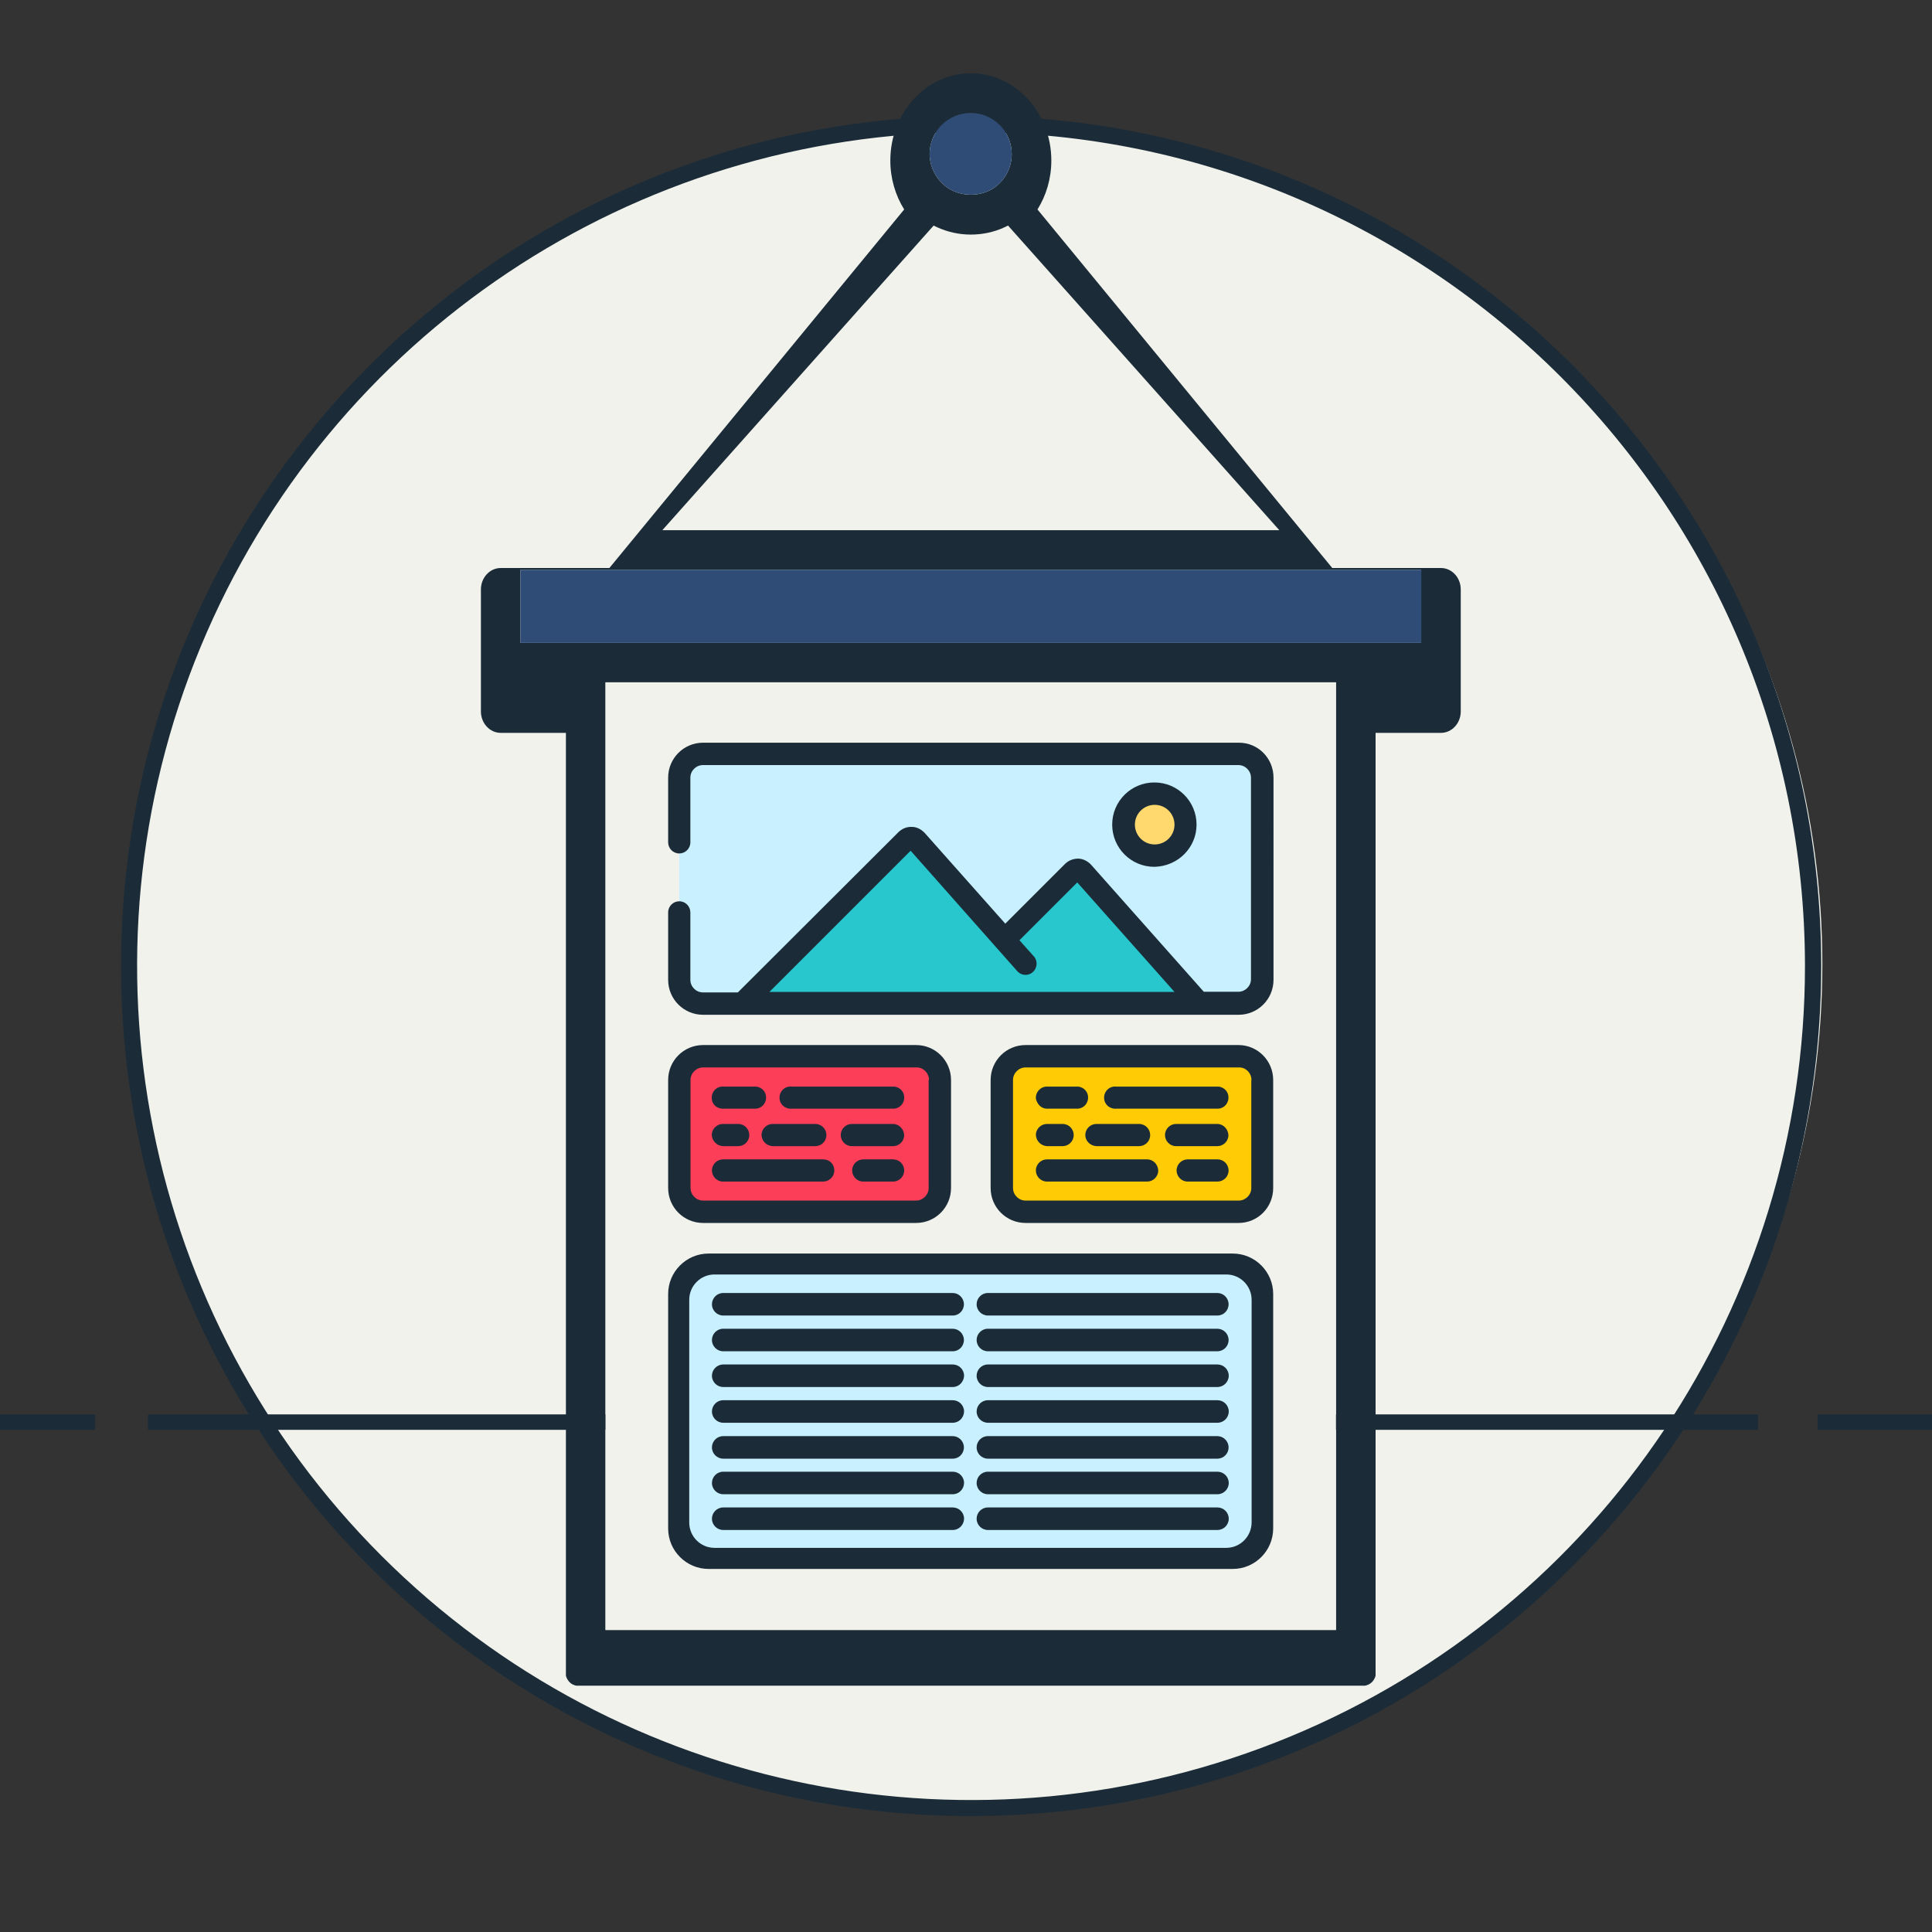
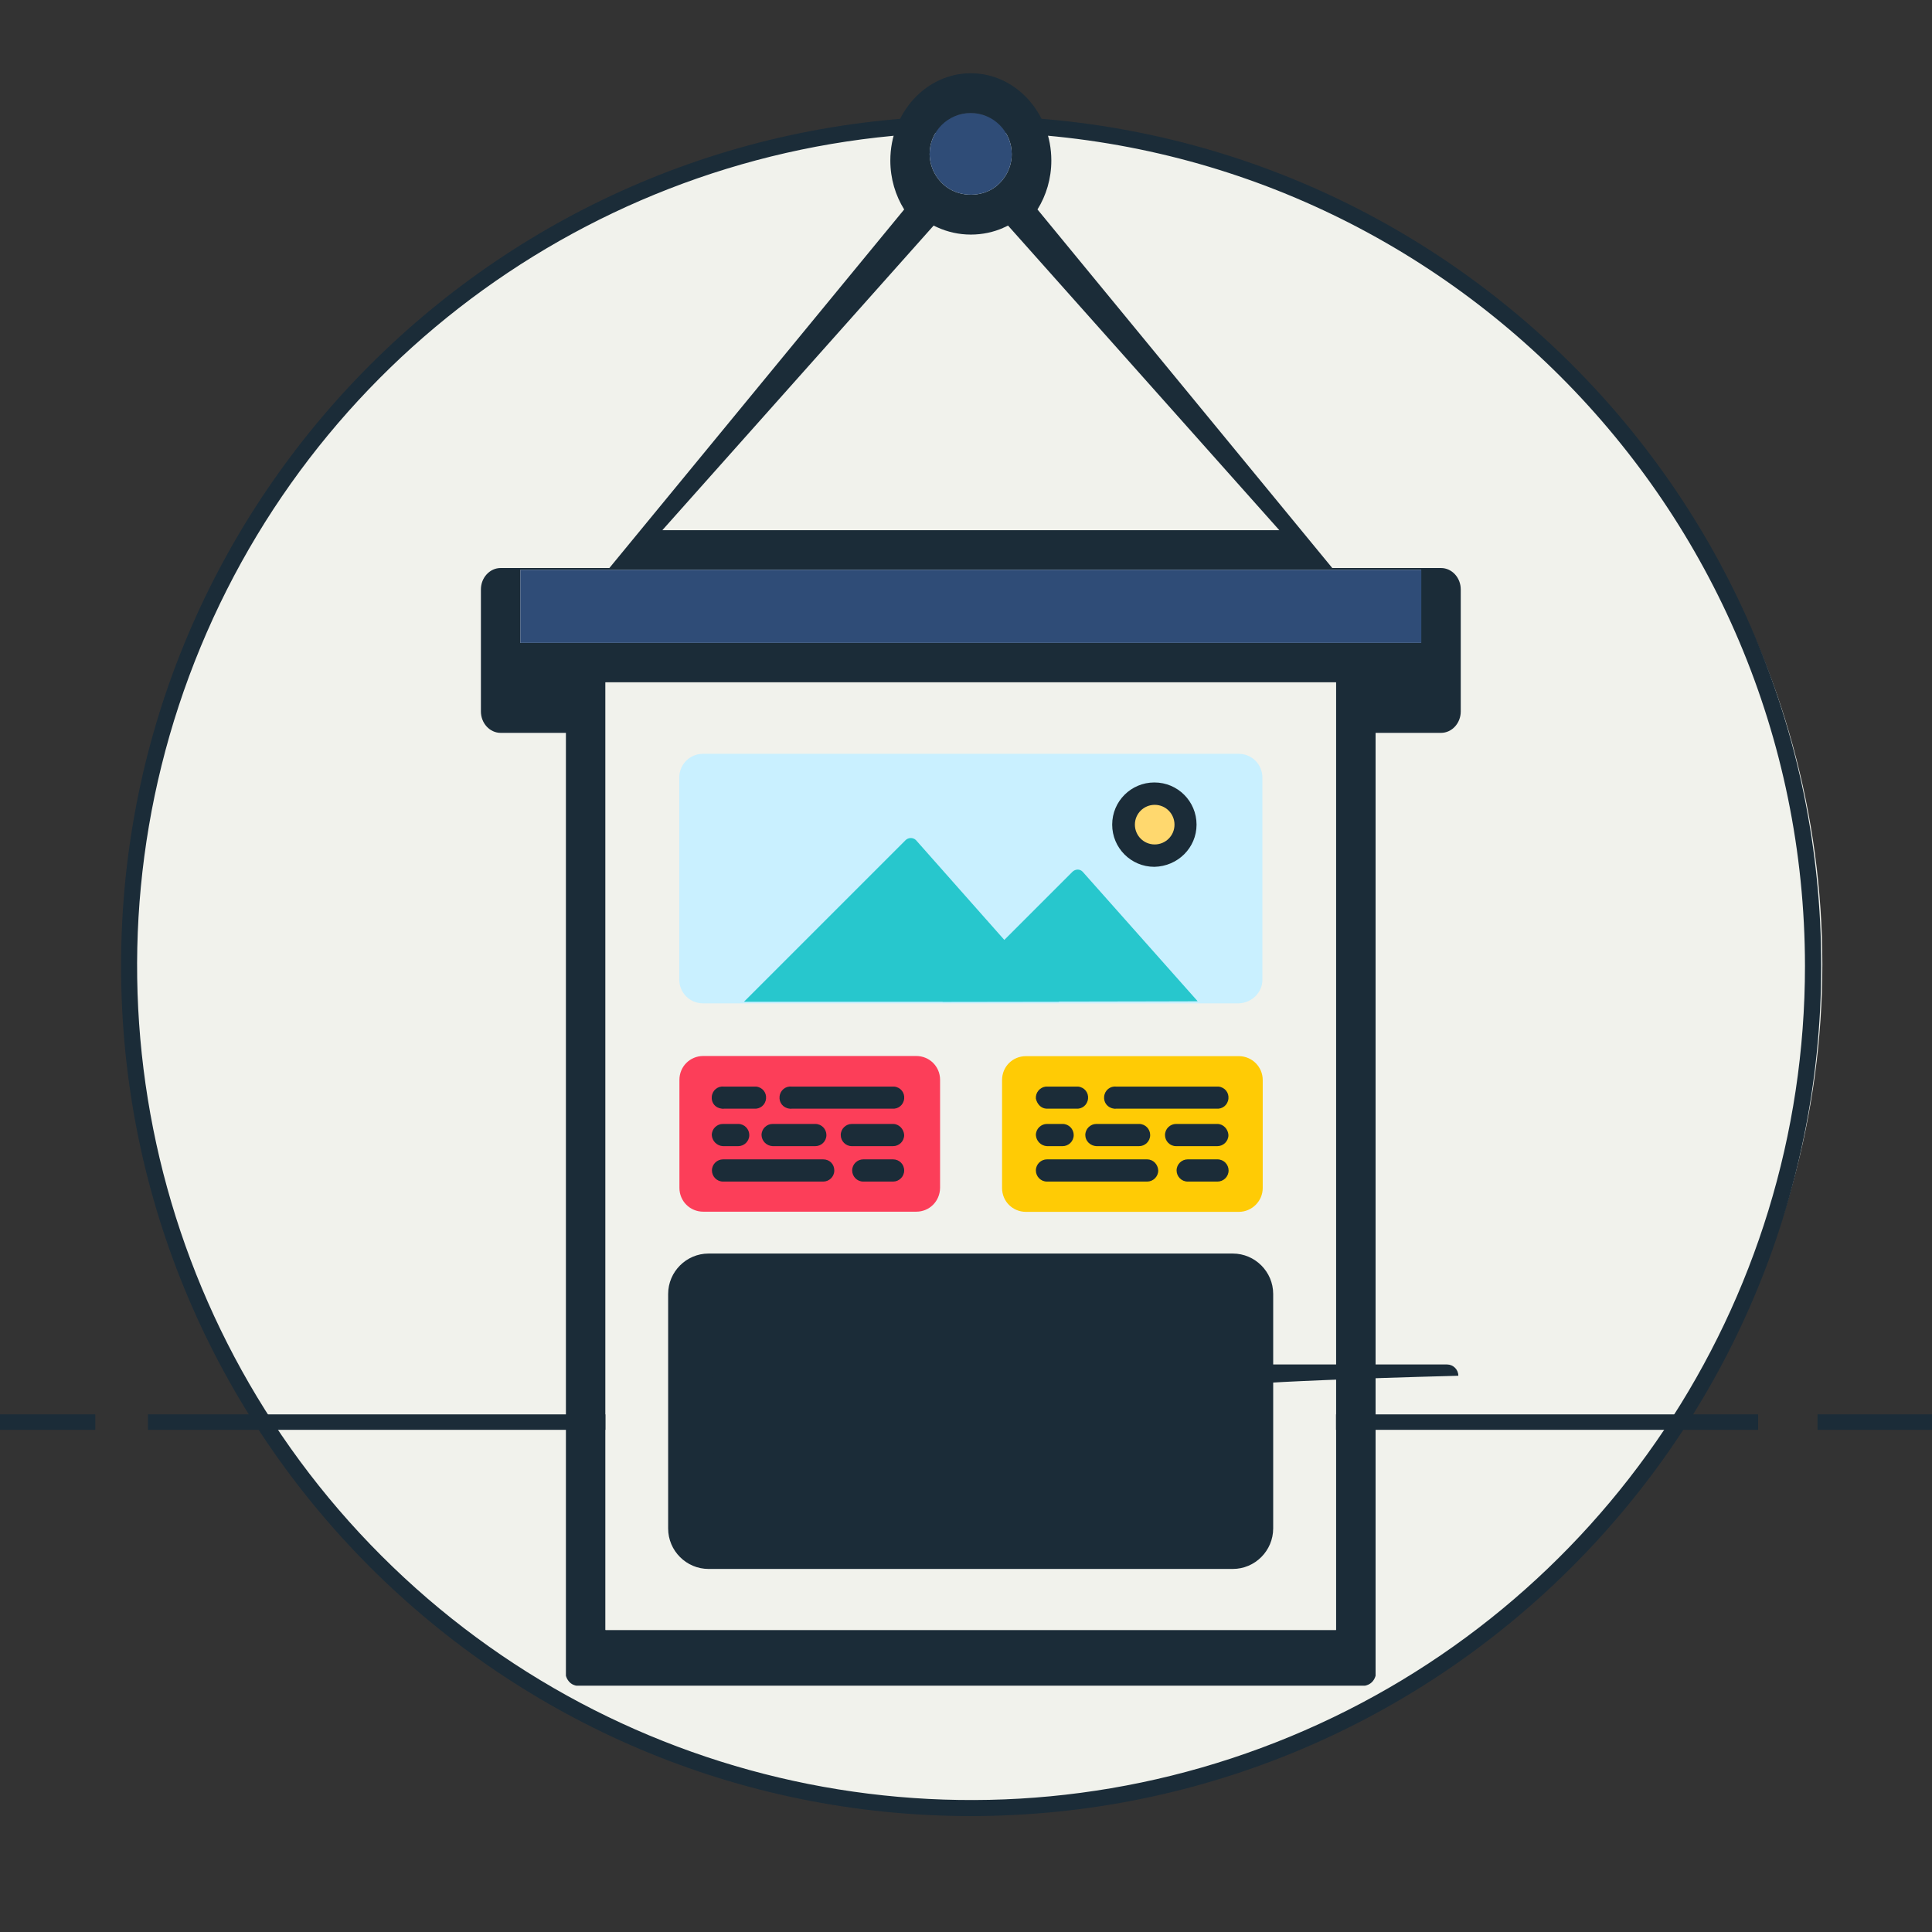
<svg xmlns="http://www.w3.org/2000/svg" version="1.1" id="Camada_1" x="0px" y="0px" viewBox="0 0 1200 1200" style="enable-background:new 0 0 1200 1200;" xml:space="preserve">
  <rect x="0" y="0" width="1200" height="1200" fill="#333333" stroke="none" />
  <style type="text/css">
	.st0{fill:#F1F2EC;}
	.st1{fill:#1B2C38;}
	.st2{fill-rule:evenodd;clip-rule:evenodd;fill:#1B2C38;}
	.st3{fill-rule:evenodd;clip-rule:evenodd;fill:#2F4C77;}
	.st4{fill:#FC3E59;}
	.st5{fill:#FFCB05;}
	.st6{fill:#C9F0FF;}
	.st7{fill:#27C7CD;}
	.st8{fill:#FFD86E;}
</style>
  <ellipse id="XMLID_7_" vector-effect="non-scaling-stroke" class="st0" cx="603.9" cy="599" rx="528" ry="520" />
  <path id="XMLID_6_" vector-effect="non-scaling-stroke" class="st0" d="M1048.1,872.2c-88.8,148.4-254.9,248.4-444.8,248.4  c-184,0-345.6-93.7-436.3-234.5L1048.1,872.2z" />
  <path id="XMLID_1525_" vector-effect="non-scaling-stroke" class="st1" d="M603.2,1128c-291.6,0-528-236.4-528-528  s236.4-528,528-528s528,236.4,528,528C1130.9,891.5,894.7,1127.7,603.2,1128z M603.2,82.1c-209.5,0-398.4,126.2-478.6,319.7  S88.8,818.2,236.9,966.3s370.9,192.5,564.5,112.3s319.7-269.1,319.7-478.6C1120.9,314.1,889.1,82.3,603.2,82.1z" />
  <path id="XMLID_1517_" vector-effect="non-scaling-stroke" class="st1" d="M91.9,878.5H1092v9.6H91.9V878.5z M1128.9,878.5h71.1v9.6  h-71.1V878.5z M0,878.5h59.2v9.6H0V878.5z" />
  <path id="XMLID_1465_" class="st2" d="M603,145.7c-7.4,0-14.4-1.6-20.8-4.5c-0.8-0.4-1.6-0.7-2.3-1.1L411.4,329.3h383.2L626.1,140.1  c-0.8,0.4-1.6,0.8-2.5,1.2l-0.1,0l-0.2,0.1l-0.1,0.1C617.1,144.2,610.2,145.7,603,145.7L603,145.7z M358,1047  c-0.7-0.1-3-0.6-4.7-2.7c-1.1-1.3-1.6-2.7-1.8-3.5c0-195.2,0-390.4,0-585.6H311c-6.8,0-12.3-6-12.3-13.3v-75.8  c0-7.3,5.5-13.3,12.3-13.3h67.5l183.1-222.7c-5.4-8.7-8.6-19.1-8.6-30.4c0-29.9,22.4-54.2,50-54.2c27.6,0,50,24.3,50,54.2  c0,11.3-3.2,21.7-8.6,30.4l183.1,222.7H895c6.8,0,12.3,6,12.3,13.3v75.8c0,7.3-5.5,13.3-12.3,13.3h-40.6c0,195.2,0,390.4,0,585.6  c-0.2,0.8-0.7,2.2-1.8,3.5c-1.8,2.1-4.1,2.6-4.8,2.7C684.6,1047,521.3,1047,358,1047z M376.1,1012.4c151.2,0,302.5,0,453.7,0  c0-196.2,0-392.4,0-588.6H376.1C376.1,620,376.1,816.2,376.1,1012.4z M323.2,399.3h40.6h478.3h40.6v-45.4H822H384h-60.8V399.3  L323.2,399.3z M588.1,116.3c8.9,6.3,21.7,6.2,30.4-0.4l0.1-0.1l0.1-0.1l0,0c5.9-4.7,9.7-11.9,9.7-20c0-14.1-11.4-25.5-25.5-25.5  c-14.1,0-25.5,11.4-25.5,25.5C577.5,104.1,581.7,111.6,588.1,116.3z M853.2,967.4" />
  <rect id="XMLID_1438_" x="376.1" y="423.8" class="st0" width="453.7" height="588.6" />
  <path id="XMLID_1462_" class="st3" d="M618.7,115.7L618.7,115.7L618.7,115.7z M588.1,116.3c8.9,6.3,21.7,6.2,30.4-0.4l0.1-0.1  l0.1-0.1c5.9-4.7,9.7-11.9,9.7-20c0-14.1-11.4-25.5-25.5-25.5c-14.1,0-25.5,11.4-25.5,25.5C577.5,104.1,581.7,111.6,588.1,116.3z" />
  <polygon id="XMLID_1417_" class="st3" points="822,353.9 384,353.9 323.2,353.9 323.2,399.3 363.9,399.3 842.1,399.3 882.8,399.3   882.8,353.9 " />
  <path id="svg_4_1_" class="st4" d="M569.1,752.6H436.8c-8.2,0-14.8-6.5-14.8-14.8l0,0v-67.1c0-8.2,6.5-14.8,14.8-14.8l0,0h132.3  c8.2,0,14.8,6.5,14.8,14.8l0,0v67.1C583.8,746.1,577.3,752.6,569.1,752.6L569.1,752.6z" />
  <path id="svg_5_3_" class="st5" d="M769.5,752.7H637.2c-8.2,0-14.8-6.5-14.8-14.8l0,0v-67.1c0-8.2,6.5-14.8,14.8-14.8l0,0h132.3  c8.2,0,14.8,6.7,14.8,14.8v67.1C784.3,746.1,777.5,752.7,769.5,752.7z" />
  <path id="svg_6_1_" class="st6" d="M769.3,623.2H436.7c-8.2,0-14.8-6.5-14.8-14.8l0,0V483c0-8.2,6.5-14.8,14.8-14.8l0,0h332.6  c8.2,0,14.8,6.5,14.8,14.8l0,0v125.2C784.3,616.4,777.5,623,769.3,623.2C769.5,623.2,769.3,623.2,769.3,623.2z" />
  <path id="svg_7_2_" class="st7" d="M462.1,622.2l100.3-100.3c1.7-1.7,4.5-1.9,6.4-0.2c0,0,0,0,0.2,0.2l88.8,100.3H462.1z" />
  <path id="svg_8_1_" class="st7" d="M585.4,622.2l80.7-80.7c1.7-1.7,4.5-1.9,6.2-0.2l0.2,0.2l71.4,80.4  C744.1,622,585.4,622.2,585.4,622.2z" />
  <path id="svg_9_2_" class="st8" d="M736.6,512.2c0,10.7-8.6,19.2-19.2,19.2c-10.7,0-19.2-8.6-19.2-19.2c0-10.7,8.6-19.2,19.2-19.2  C728,492.9,736.6,501.5,736.6,512.2L736.6,512.2z" />
-   <path id="svg_12_2_" class="st1" d="M791,483c0-12-9.5-21.7-21.5-21.7h-0.2H436.7c-12,0-21.7,9.7-21.7,21.7v40.2  c0,3.7,3,6.9,6.9,6.9c3.7,0,6.9-3,6.9-6.9V483c0-4.3,3.6-7.8,7.8-7.8h332.6c4.3,0,7.8,3.6,7.8,7.8l0,0v125.2c0,4.3-3.6,7.8-7.8,7.8  l0,0h-21.5l-70.1-79c-2.1-2.2-4.9-3.6-7.8-3.7c-3.2,0-6,1.1-8.2,3.2l-37.2,37.2l-50.1-56.4c-2.1-2.2-4.9-3.7-7.8-3.7  c-3.2-0.2-6.2,1.1-8.4,3.2l-99.8,99.6h-21.7c-4.3,0-7.8-3.6-7.8-7.8l0,0v-41.9c0-3.7-3-6.9-6.9-6.9c-3.7,0-6.9,3-6.9,6.9v41.9  c0,12,9.7,21.7,21.7,21.7h332.6c12,0,21.7-9.7,21.7-21.7V483L791,483z M477.8,616.2l87.8-87.8l66.5,75.1c2.6,2.6,6.9,2.8,9.7,0  c2.4-2.4,2.8-6.4,0.6-9.2l-9.2-10.3l35.9-35.9l60.4,68H477.8z M436.7,649.1c-12,0-21.7,9.7-21.7,21.7v67.1c0,12,9.7,21.7,21.7,21.7  H569c12,0,21.7-9.7,21.7-21.7v-67.1c0-12-9.7-21.7-21.7-21.7H436.7z M576.8,670.8v67.1c0,4.3-3.6,7.8-7.8,7.8l0,0H436.7  c-4.3,0-7.8-3.6-7.8-7.8l0,0v-67.1c0-4.3,3.6-7.8,7.8-7.8l0,0H569c4.3-0.2,7.8,3.2,8,7.5v0.2h-0.2V670.8z M637,649.1  c-12,0-21.7,9.7-21.7,21.7v67.1c0,12,9.7,21.7,21.7,21.7h132.3c12,0,21.5-9.7,21.5-21.7v-67.1c0-12-9.7-21.7-21.5-21.7H637z   M777.2,670.8v67.1c0,4.3-3.6,7.8-7.8,7.8l0,0H637c-4.3,0-7.8-3.6-7.8-7.8l0,0v-67.1c0-4.3,3.6-7.8,7.8-7.8l0,0h132.3  c4.3-0.2,7.8,3.2,8,7.5v0.2C777.3,670.8,777.2,670.8,777.2,670.8z" />
  <path id="svg_13_2_" class="st1" d="M449.8,688.6h18.5c3.7,0.4,7.1-2.2,7.5-6.2c0.4-3.7-2.2-7.1-6.2-7.5c-0.6,0-0.9,0-1.5,0h-18.5  c-3.7-0.4-7.1,2.2-7.5,6.2c-0.4,3.9,2.2,7.1,6.2,7.5C448.9,688.7,449.5,688.7,449.8,688.6z M449,711.9h9.5c3.7,0,6.9-3,6.9-6.9  c0-3.7-3-6.9-6.9-6.9H449c-3.7,0-6.9,3-6.9,6.9C442.3,708.7,445.3,711.7,449,711.9L449,711.9z M554.7,698.1h-25.6  c-3.7,0-6.9,3-6.9,6.9c0,3.7,3,6.9,6.9,6.9h25.6c3.7,0,6.9-3,6.9-6.9C561.4,701.3,558.4,698.1,554.7,698.1L554.7,698.1z   M491.9,688.6h62.2c3.7,0.4,7.1-2.2,7.5-6.2c0.4-3.7-2.2-7.1-6.2-7.5c-0.6,0-0.9,0-1.5,0h-62.2c-3.7-0.4-7.1,2.2-7.5,6.2  c-0.4,3.7,2.2,7.1,6.2,7.5C490.9,688.7,491.3,688.7,491.9,688.6z M554.7,720.1h-18.5c-3.7,0-6.9,3-6.9,6.9c0,3.7,3,6.9,6.9,6.9l0,0  h18.5c3.7,0,6.9-3,6.9-6.9C561.6,723.1,558.5,720.1,554.7,720.1z M511.3,720.1h-62.2c-3.7,0-6.9,3-6.9,6.9c0,3.7,3,6.9,6.9,6.9h62.2  c3.7,0,6.9-3,6.9-6.9C518.2,723.1,515.3,720.1,511.3,720.1z M479.9,711.9h26.5c3.7,0,6.9-3,6.9-6.9c0-3.7-3-6.9-6.9-6.9l0,0h-26.5  c-3.7,0-6.9,3-6.9,6.9C473.1,708.7,476.1,711.7,479.9,711.9L479.9,711.9z M649.8,688.6h18.5c3.7,0.4,7.1-2.2,7.5-6.2  c0.4-3.7-2.2-7.1-6.2-7.5c-0.6,0-0.9,0-1.5,0h-18.5c-3.7,0.4-6.5,3.7-6.2,7.5C644.2,685.8,646.6,688.4,649.8,688.6z M650.3,711.9  h9.7c3.7,0,6.9-3,6.9-6.9c0-3.7-3-6.9-6.9-6.9h-9.7c-3.7,0-6.9,3-6.9,6.9C643.6,708.7,646.6,711.7,650.3,711.9z M756.1,698.1h-25.6  c-3.7,0-6.9,3-6.9,6.9c0,3.7,3,6.9,6.9,6.9h25.6c3.7,0,6.9-3,6.9-6.9C762.8,701.3,759.8,698.1,756.1,698.1z M693.3,688.6h62.2  c3.7,0.4,7.1-2.2,7.5-6.2c0.4-3.7-2.2-7.1-6.2-7.5c-0.6,0-0.9,0-1.5,0h-62c-3.7-0.4-7.1,2.2-7.5,6.2c-0.4,3.7,2.2,7.1,6.2,7.5  C692.3,688.7,692.7,688.7,693.3,688.6z M756.4,720.1h-18.7c-3.7,0-6.9,3-6.9,6.9c0,3.7,3,6.9,6.9,6.9h18.5c3.7,0,6.9-3,6.9-6.9  c0-3.7-3-6.9-6.9-6.9H756.4z M712.5,720.1h-62.2c-3.7,0-6.9,3-6.9,6.9c0,3.7,3,6.9,6.9,6.9h62.2c3.7,0,6.9-3,6.9-6.9  C719.2,723.1,716.2,720.1,712.5,720.1z M681,711.9h26.5c3.7,0,6.9-3,6.9-6.9c0-3.7-3-6.9-6.9-6.9l0,0H681c-3.7,0-6.9,3-6.9,6.9  C674.1,708.7,677.2,711.7,681,711.9z M743.2,512.2c0-14.4-11.6-26.2-26.2-26.2c-14.4,0-26.2,11.6-26.2,26.2  c0,14.4,11.6,26.2,26.2,26.2l0,0C731.6,538.1,743.2,526.5,743.2,512.2z M704.9,512.2c0-6.9,5.6-12.3,12.3-12.3  c6.9,0,12.3,5.6,12.3,12.3c0,6.9-5.6,12.3-12.3,12.3l0,0C710.3,524.5,704.9,518.9,704.9,512.2L704.9,512.2z" />
  <path id="XMLID_1416_" class="st1" d="M765.7,974.5H440.1c-13.8,0-25.1-11.3-25.1-25.1V803.7c0-13.8,11.3-25.1,25.1-25.1h325.6  c13.8,0,25.1,11.3,25.1,25.1v145.6C790.8,963.2,779.5,974.5,765.7,974.5z" />
-   <path id="XMLID_1415_" class="st6" d="M761.6,961.4H443.8c-8.7,0-15.7-7.1-15.7-15.7V807.3c0-8.7,7.1-15.7,15.7-15.7h317.9  c8.7,0,15.7,7.1,15.7,15.7v138.4C777.3,954.4,770.3,961.4,761.6,961.4z" />
  <path id="XMLID_1413_" class="st1" d="M591.8,817.1H449.2c-3.8,0-7-3.1-7-7v0c0-3.8,3.1-7,7-7h142.5c3.8,0,7,3.1,7,7v0  C598.7,814,595.6,817.1,591.8,817.1z" />
  <path id="XMLID_1412_" class="st1" d="M591.8,839.3H449.2c-3.8,0-7-3.1-7-7l0,0c0-3.8,3.1-7,7-7h142.5c3.8,0,7,3.1,7,7l0,0  C598.7,836.2,595.6,839.3,591.8,839.3z" />
  <path id="XMLID_1411_" class="st1" d="M591.8,861.5H449.2c-3.8,0-7-3.1-7-7l0,0c0-3.8,3.1-7,7-7h142.6c3.8,0,7,3.1,7,7l0,0  C598.7,858.3,595.6,861.5,591.8,861.5z" />
  <path id="XMLID_1409_" class="st1" d="M591.8,883.7H449.2c-3.8,0-7-3.1-7-7l0,0c0-3.8,3.1-7,7-7h142.6c3.8,0,7,3.1,7,7l0,0  C598.7,880.6,595.6,883.7,591.8,883.7z" />
  <path id="XMLID_1408_" class="st1" d="M591.8,906H449.2c-3.8,0-7-3.1-7-7l0,0c0-3.8,3.1-7,7-7h142.5c3.8,0,7,3.1,7,7l0,0  C598.7,902.9,595.6,906,591.8,906z" />
  <path id="XMLID_1407_" class="st1" d="M591.8,928.1H449.2c-3.8,0-7-3.1-7-7l0,0c0-3.8,3.1-7,7-7h142.6c3.8,0,7,3.1,7,7l0,0  C598.7,925,595.6,928.1,591.8,928.1z" />
  <path id="XMLID_1369_" class="st1" d="M591.8,950.3H449.2c-3.8,0-7-3.1-7-7l0,0c0-3.8,3.1-7,7-7h142.6c3.8,0,7,3.1,7,7l0,0  C598.7,947.2,595.6,950.3,591.8,950.3z" />
  <path id="XMLID_1435_" class="st1" d="M756.1,817.1H613.6c-3.8,0-7-3.1-7-7v0c0-3.8,3.1-7,7-7h142.5c3.8,0,7,3.1,7,7v0  C763.1,814,760,817.1,756.1,817.1z" />
  <path id="XMLID_1439_" class="st1" d="M756.1,839.3H613.6c-3.8,0-7-3.1-7-7l0,0c0-3.8,3.1-7,7-7h142.5c3.8,0,7,3.1,7,7l0,0  C763.1,836.2,760,839.3,756.1,839.3z" />
-   <path id="XMLID_1440_" class="st1" d="M756.2,861.5H613.6c-3.8,0-7-3.1-7-7l0,0c0-3.8,3.1-7,7-7h142.6c3.8,0,7,3.1,7,7l0,0  C763.2,858.3,760,861.5,756.2,861.5z" />
+   <path id="XMLID_1440_" class="st1" d="M756.2,861.5c-3.8,0-7-3.1-7-7l0,0c0-3.8,3.1-7,7-7h142.6c3.8,0,7,3.1,7,7l0,0  C763.2,858.3,760,861.5,756.2,861.5z" />
  <path id="XMLID_1441_" class="st1" d="M756.2,883.7H613.6c-3.8,0-7-3.1-7-7l0,0c0-3.8,3.1-7,7-7h142.6c3.8,0,7,3.1,7,7l0,0  C763.2,880.6,760,883.7,756.2,883.7z" />
  <path id="XMLID_1442_" class="st1" d="M756.1,906H613.6c-3.8,0-7-3.1-7-7l0,0c0-3.8,3.1-7,7-7h142.5c3.8,0,7,3.1,7,7l0,0  C763.1,902.9,760,906,756.1,906z" />
  <path id="XMLID_1443_" class="st1" d="M756.2,928.1H613.6c-3.8,0-7-3.1-7-7l0,0c0-3.8,3.1-7,7-7h142.6c3.8,0,7,3.1,7,7l0,0  C763.2,925,760,928.1,756.2,928.1z" />
-   <path id="XMLID_1444_" class="st1" d="M756.2,950.3H613.6c-3.8,0-7-3.1-7-7l0,0c0-3.8,3.1-7,7-7h142.6c3.8,0,7,3.1,7,7l0,0  C763.2,947.2,760,950.3,756.2,950.3z" />
  <g id="XMLID_1_">
</g>
  <g id="XMLID_2_">
</g>
  <g id="XMLID_3_">
</g>
  <g id="XMLID_4_">
</g>
  <g id="XMLID_5_">
</g>
  <g id="XMLID_13_">
</g>
  <g id="XMLID_14_">
</g>
  <g id="XMLID_15_">
</g>
  <g id="XMLID_16_">
</g>
  <g id="XMLID_17_">
</g>
  <g id="XMLID_18_">
</g>
  <g id="XMLID_19_">
</g>
  <g id="XMLID_20_">
</g>
  <g id="XMLID_21_">
</g>
  <g id="XMLID_22_">
</g>
</svg>